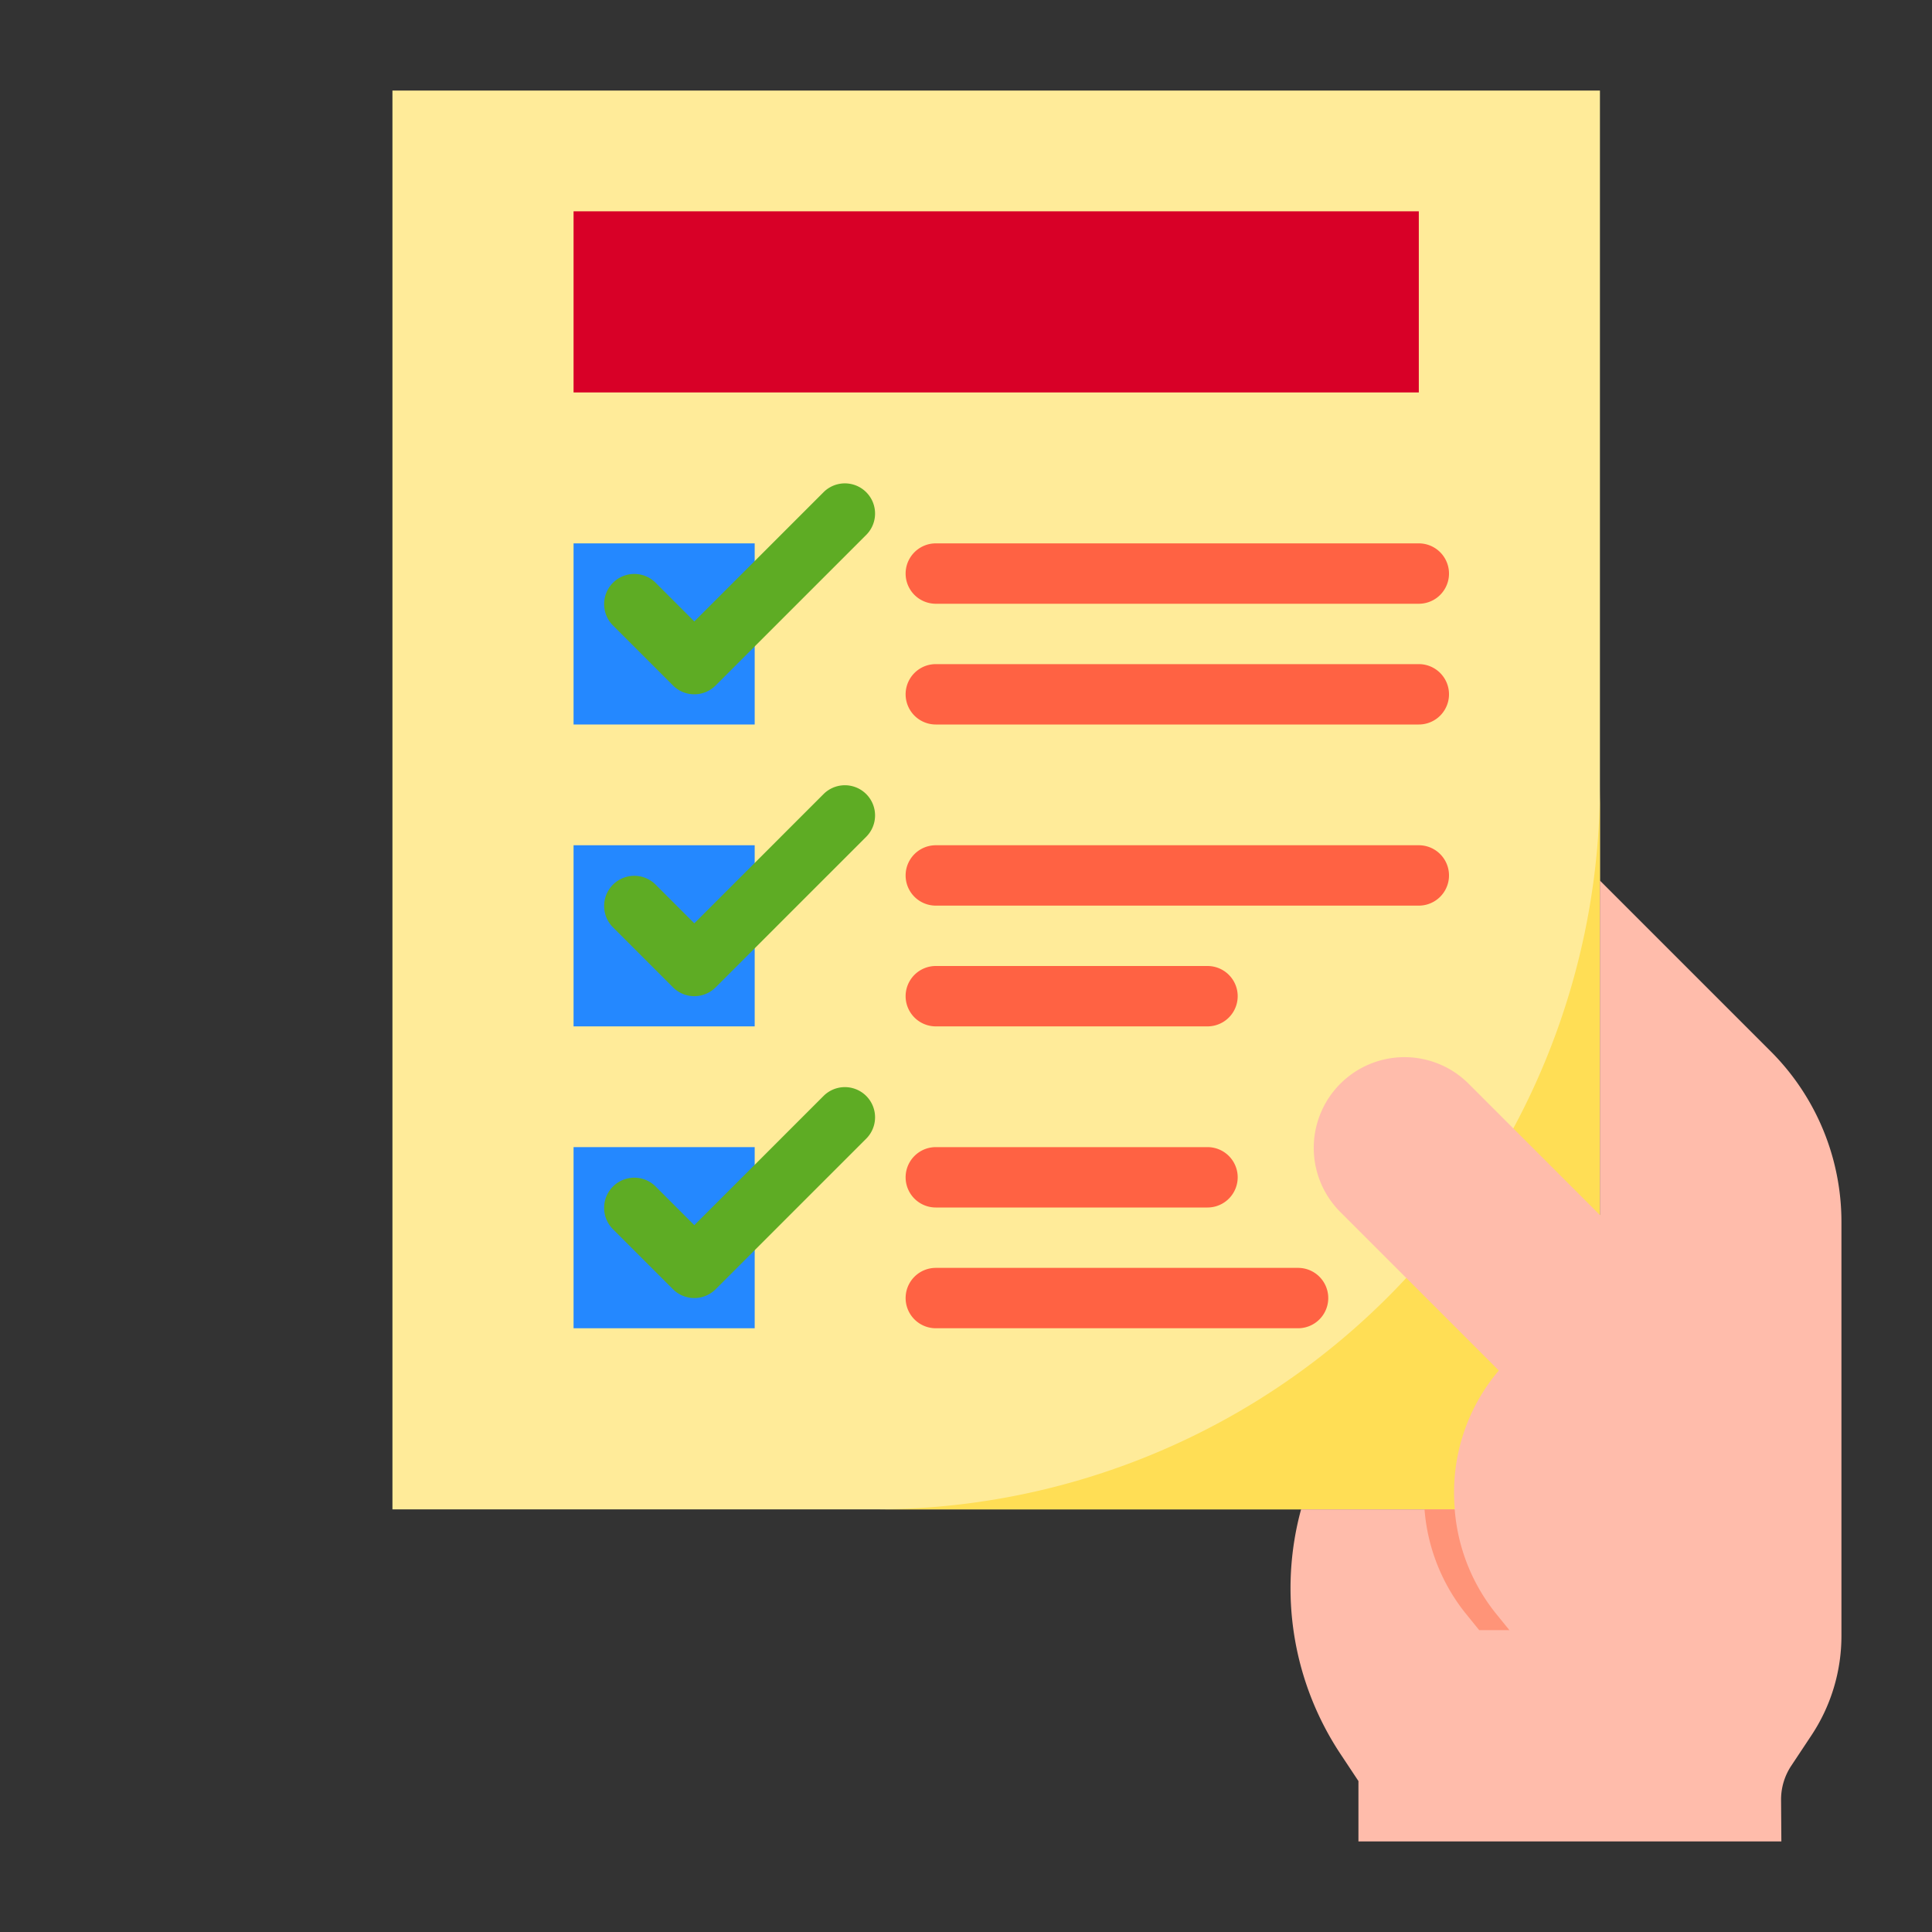
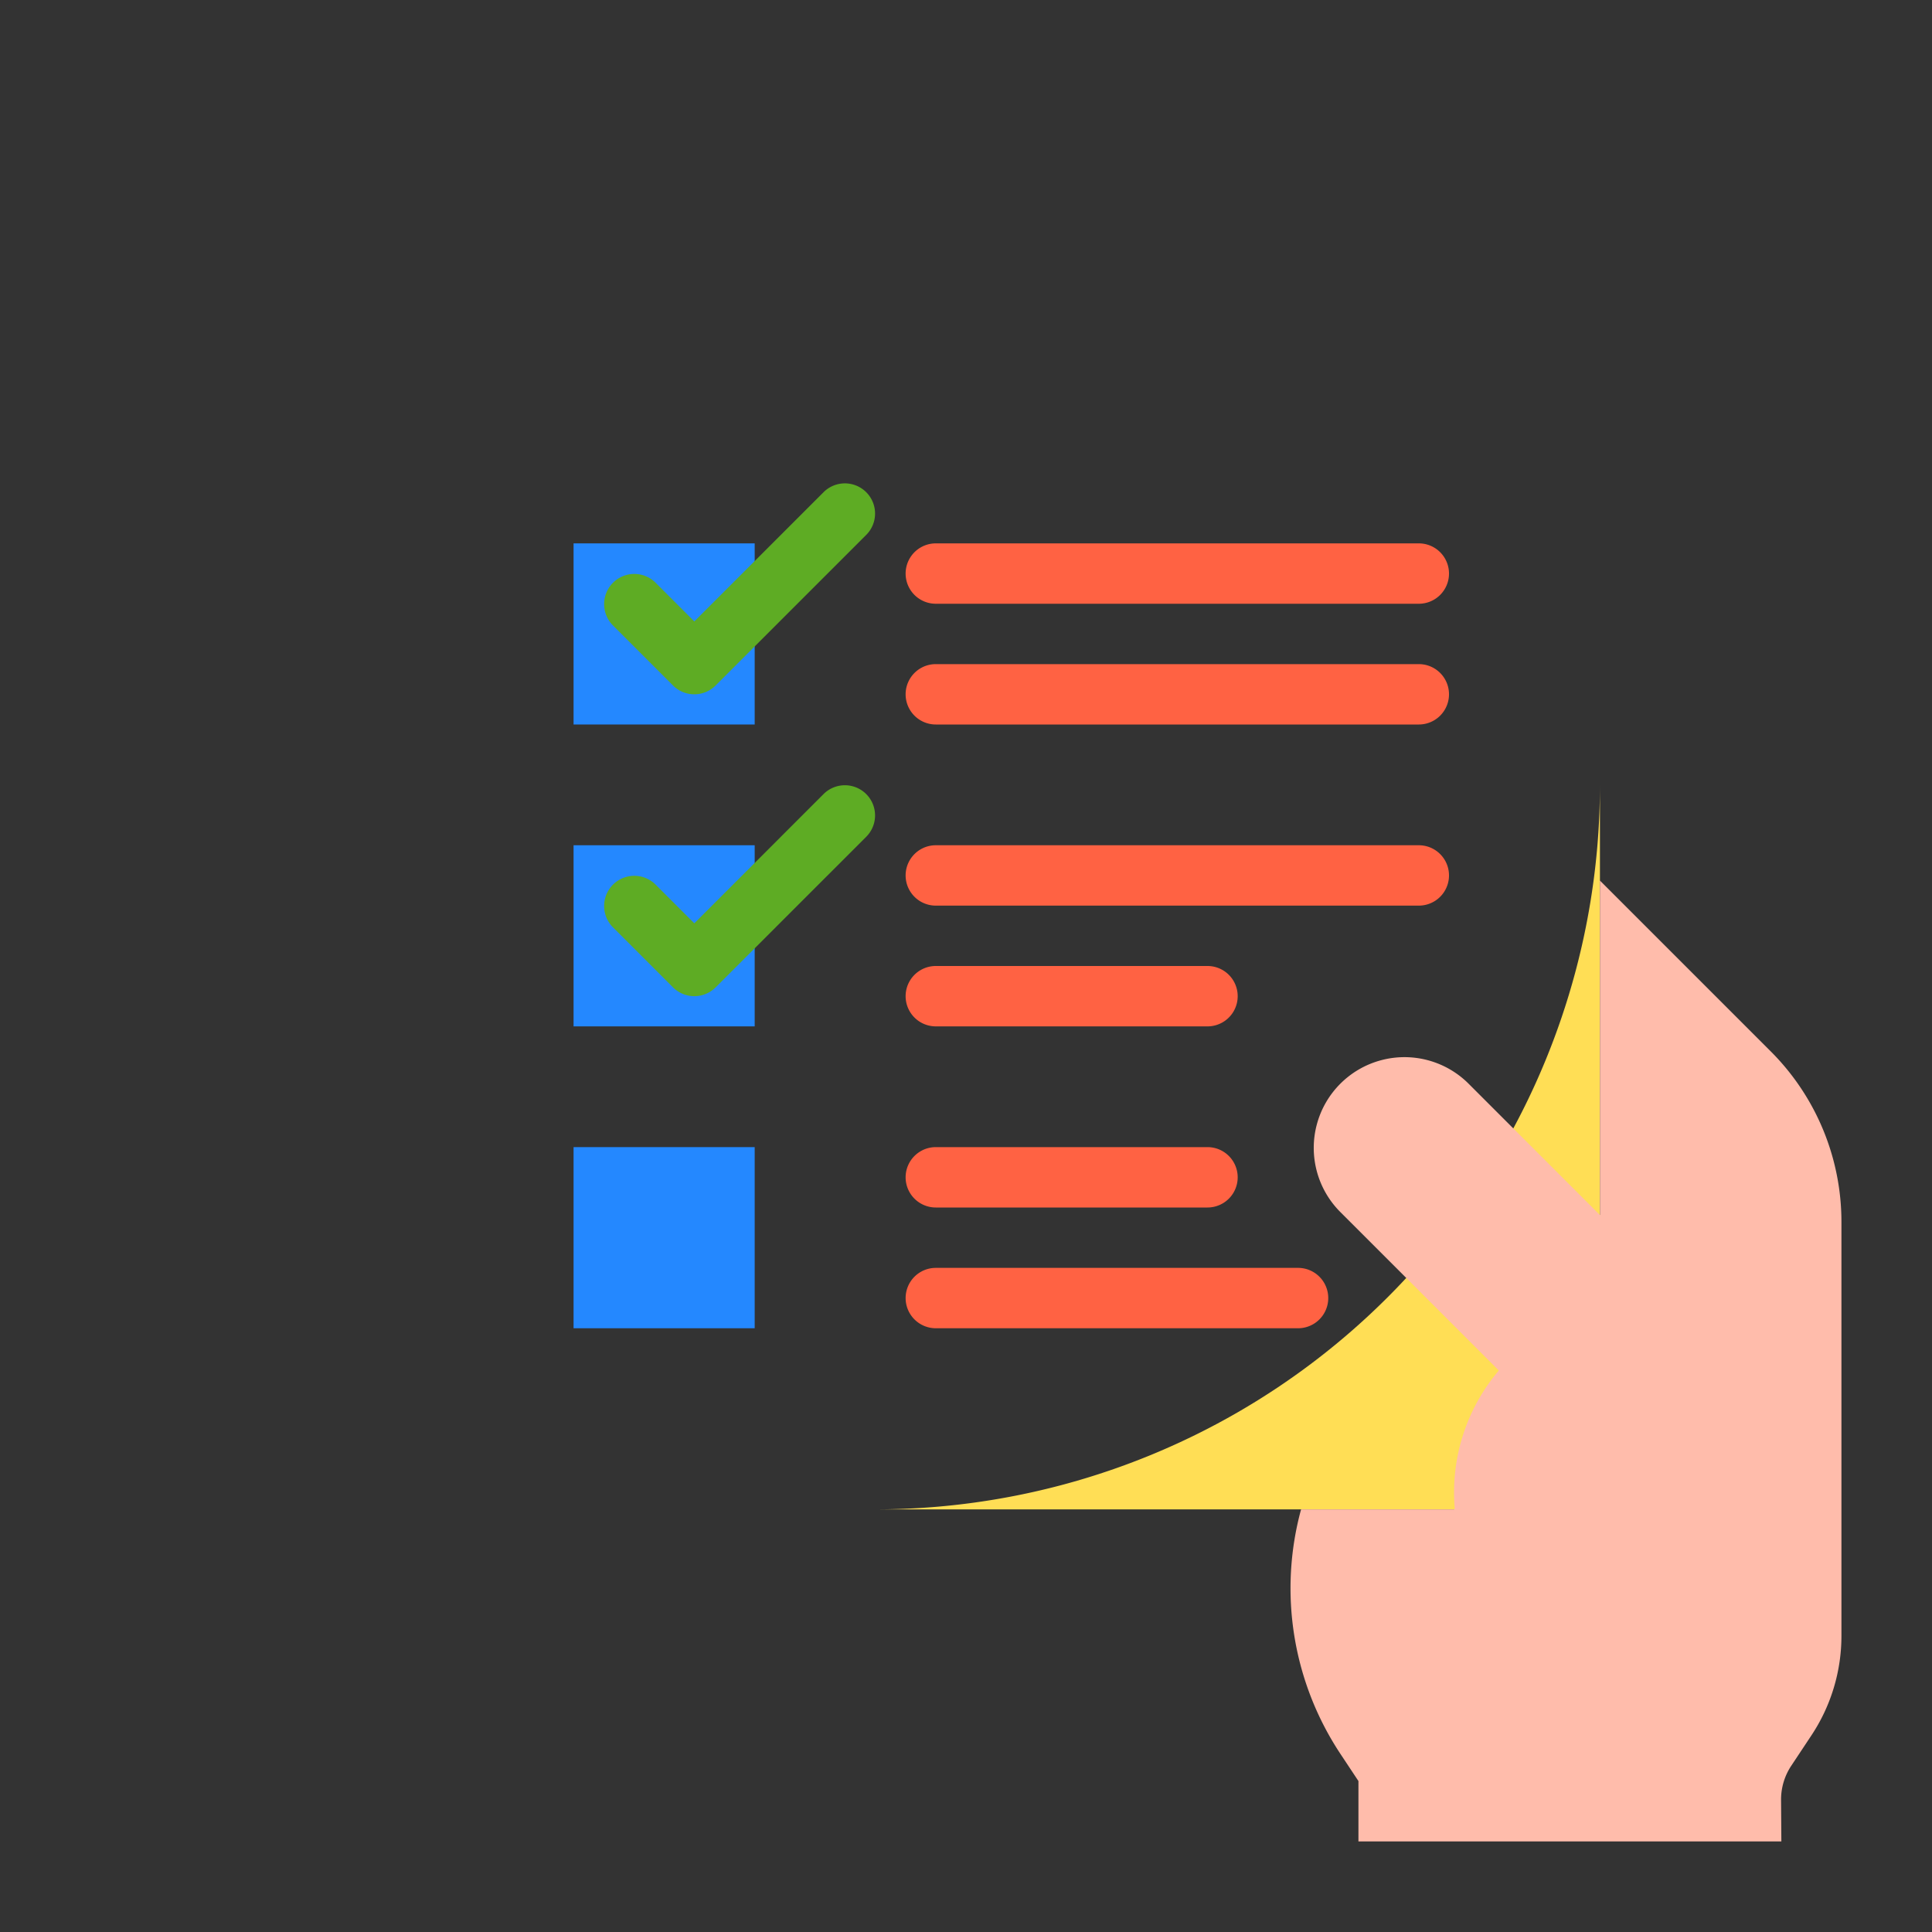
<svg xmlns="http://www.w3.org/2000/svg" height="512" viewBox="0 0 64 64" width="512">
  <rect x="0" y="0" width="64" height="64" fill="#333333" stroke="none" />
  <g id="Contact_form" data-name="Contact form">
-     <path d="m13 3h40v47h-40z" fill="#ffeb99" />
-     <path d="m19 7h28v6h-28z" fill="#d80027" />
    <path d="m19 18h6v6h-6z" fill="#2488ff" />
    <path d="m19 28h6v6h-6z" fill="#2488ff" />
    <path d="m19 38h6v6h-6z" fill="#2488ff" />
    <path d="m29 50h24v-24a24 24 0 0 1 -24 24z" fill="#ffde55" />
    <path d="m61 40.48v13.7a5.958 5.958 0 0 1 -1.01 3.33l-.65.98a2.021 2.021 0 0 0 -.34 1.12l.01 1.39h-14.01v-2l-.57-.86a9.934 9.934 0 0 1 -1.33-8.14h5.07l.02-.03a6.24 6.24 0 0 1 1.46-4.57l-2.96-2.96-2.29-2.29a3.005 3.005 0 0 1 4.25-4.25l.78.78 3.57 3.57v-11.08l5.66 5.66a7.985 7.985 0 0 1 2.34 5.65z" fill="#ffbcab" />
    <g fill="#ff6243">
      <path d="m47 24h-16a1 1 0 0 1 0-2h16a1 1 0 0 1 0 2z" />
      <path d="m40 34h-9a1 1 0 0 1 0-2h9a1 1 0 0 1 0 2z" />
      <path d="m30 43a1 1 0 0 0 1 1h12a1 1 0 0 0 0-2h-12a1 1 0 0 0 -1 1z" />
      <path d="m47 20h-16a1 1 0 0 1 0-2h16a1 1 0 0 1 0 2z" />
    </g>
    <path d="m22.293 22.707a1 1 0 0 0 1.414 0l5-5a1 1 0 0 0 -1.414-1.414l-4.293 4.293-1.293-1.293a1 1 0 0 0 -1.414 1.414z" fill="#5eac24" />
    <path d="m27.293 26.293-4.293 4.293-1.293-1.293a1 1 0 0 0 -1.414 1.414l2 2a1 1 0 0 0 1.414 0l5-5a1 1 0 0 0 -1.414-1.414z" fill="#5eac24" />
-     <path d="m27.293 36.293-4.293 4.293-1.293-1.293a1 1 0 0 0 -1.414 1.414l2 2a1 1 0 0 0 1.414 0l5-5a1 1 0 0 0 -1.414-1.414z" fill="#5eac24" />
    <path d="m47 30h-16a1 1 0 0 1 0-2h16a1 1 0 0 1 0 2z" fill="#ff6243" />
    <path d="m40 40h-9a1 1 0 0 1 0-2h9a1 1 0 0 1 0 2z" fill="#ff6243" />
-     <path d="m48.53 53.42.47.58h1l-.47-.58a6.284 6.284 0 0 1 -1.341-3.42h-1a6.284 6.284 0 0 0 1.341 3.42z" fill="#ff9478" />
  </g>
</svg>